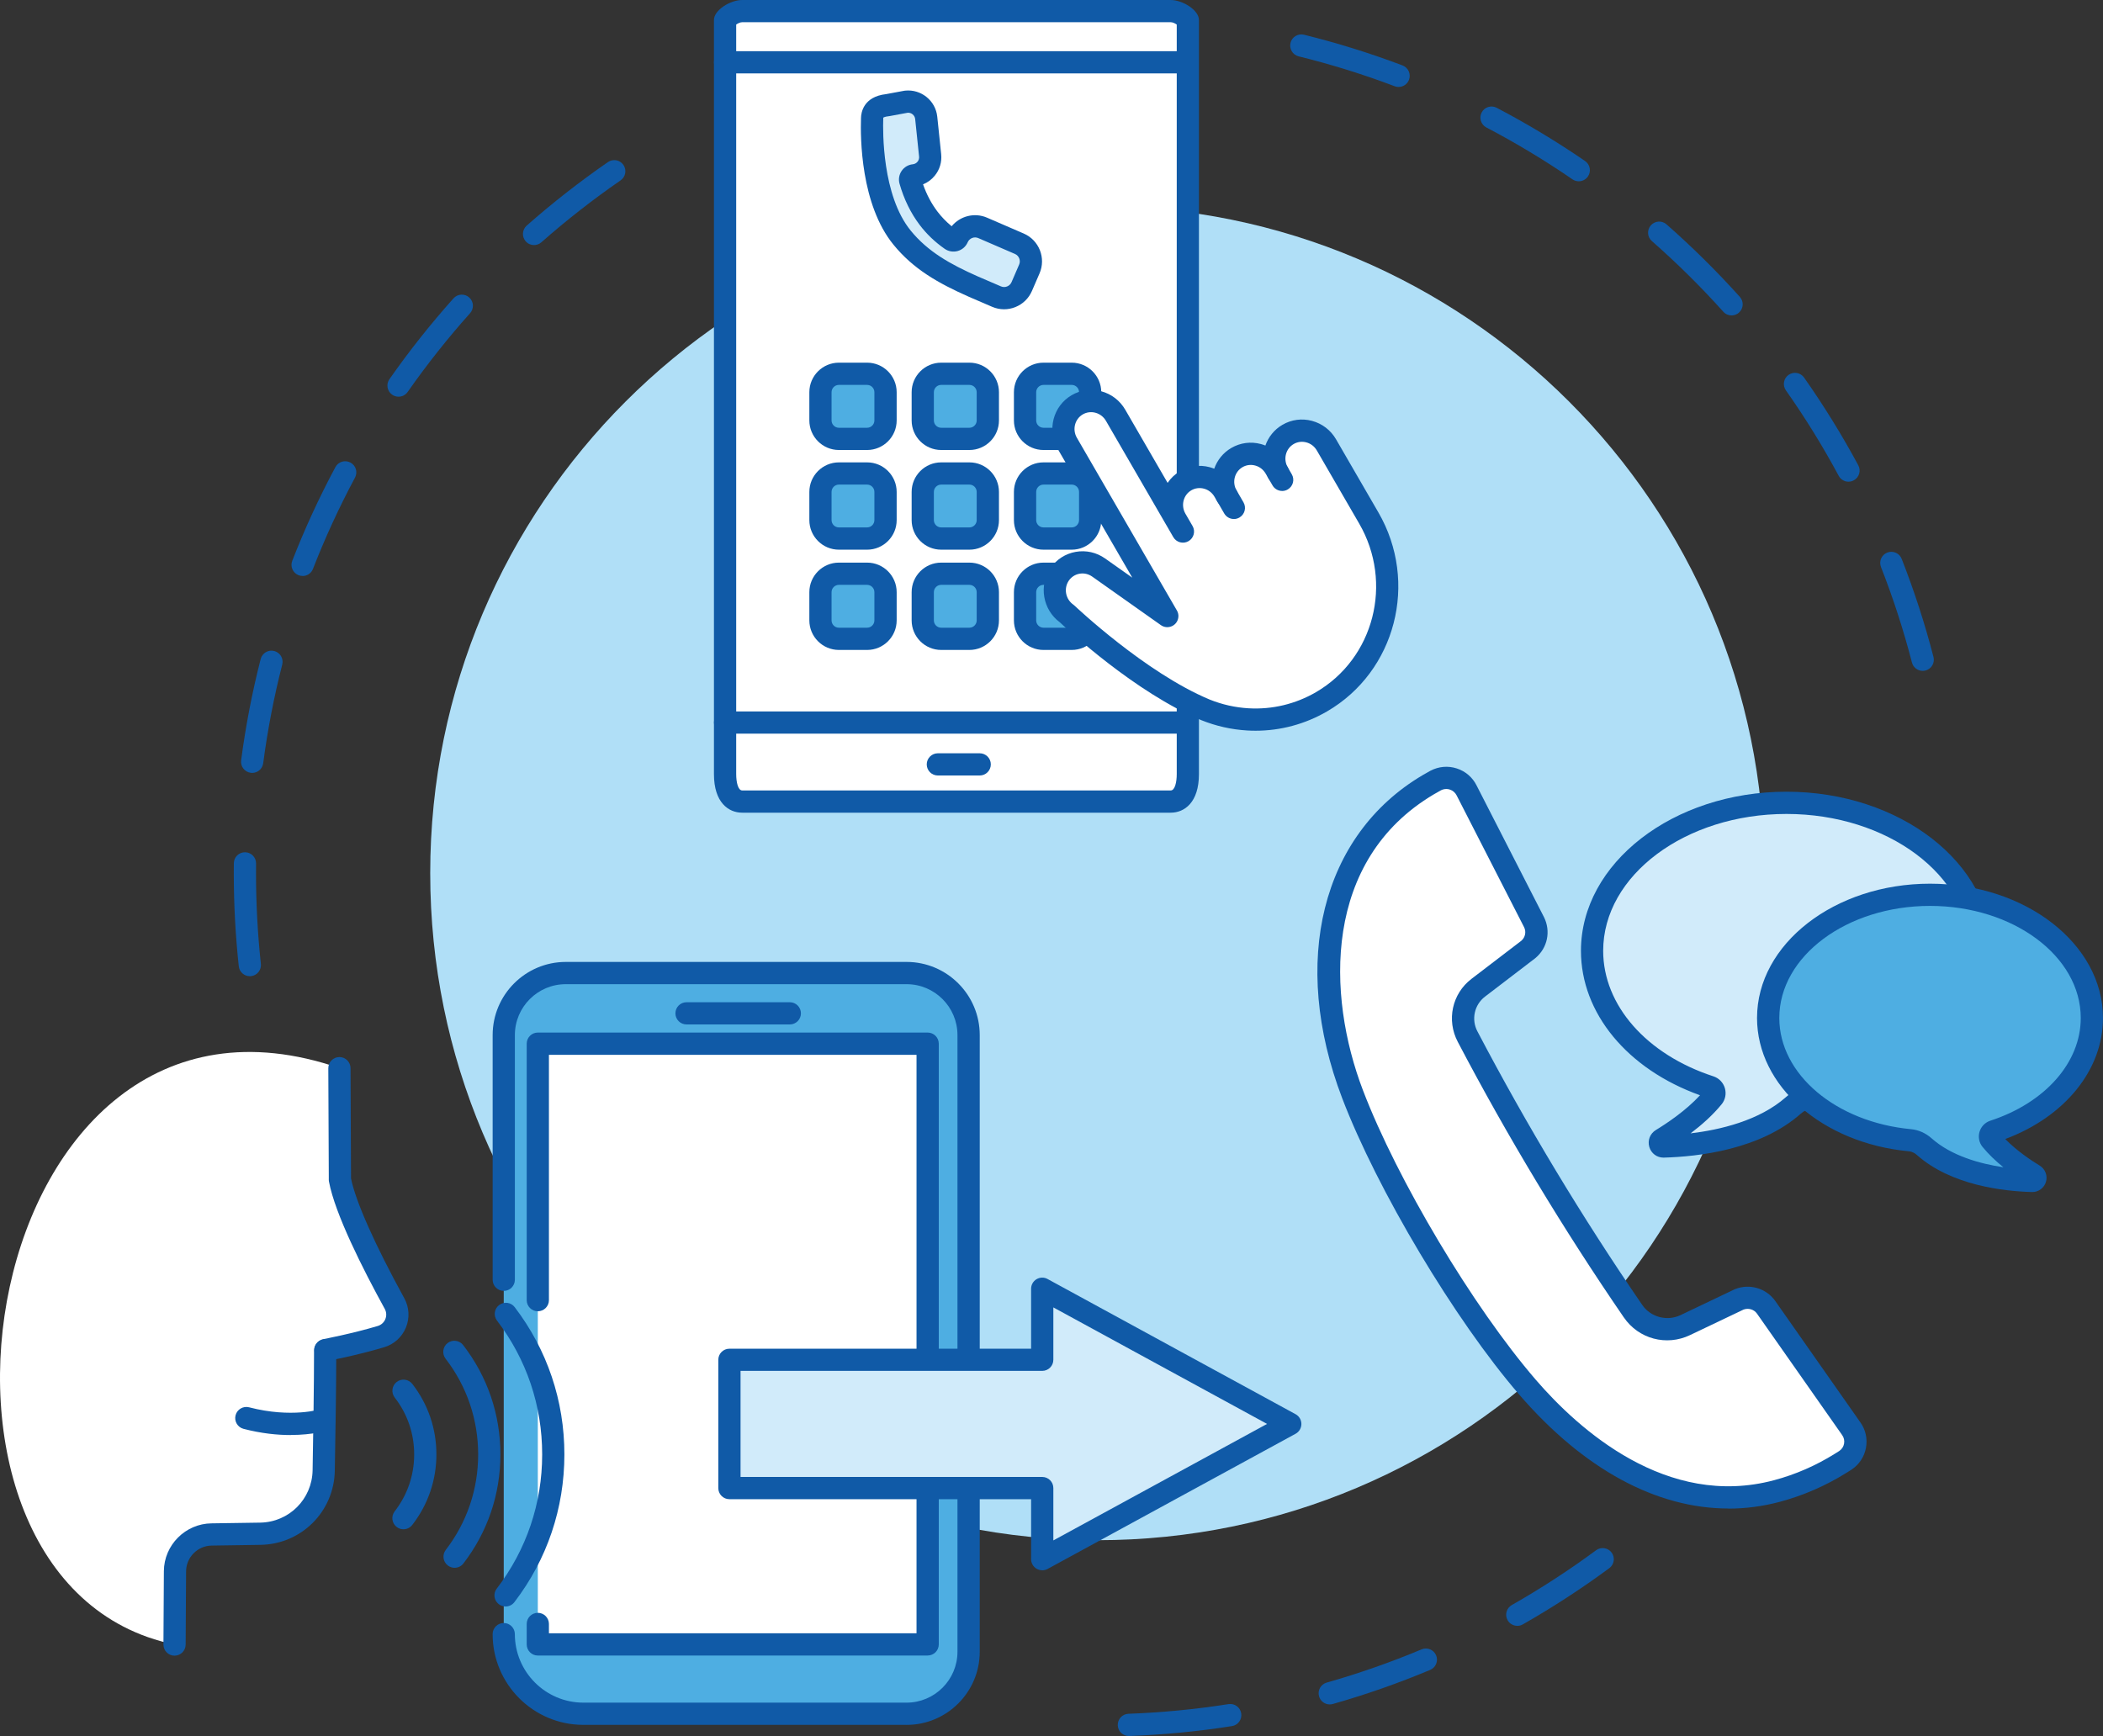
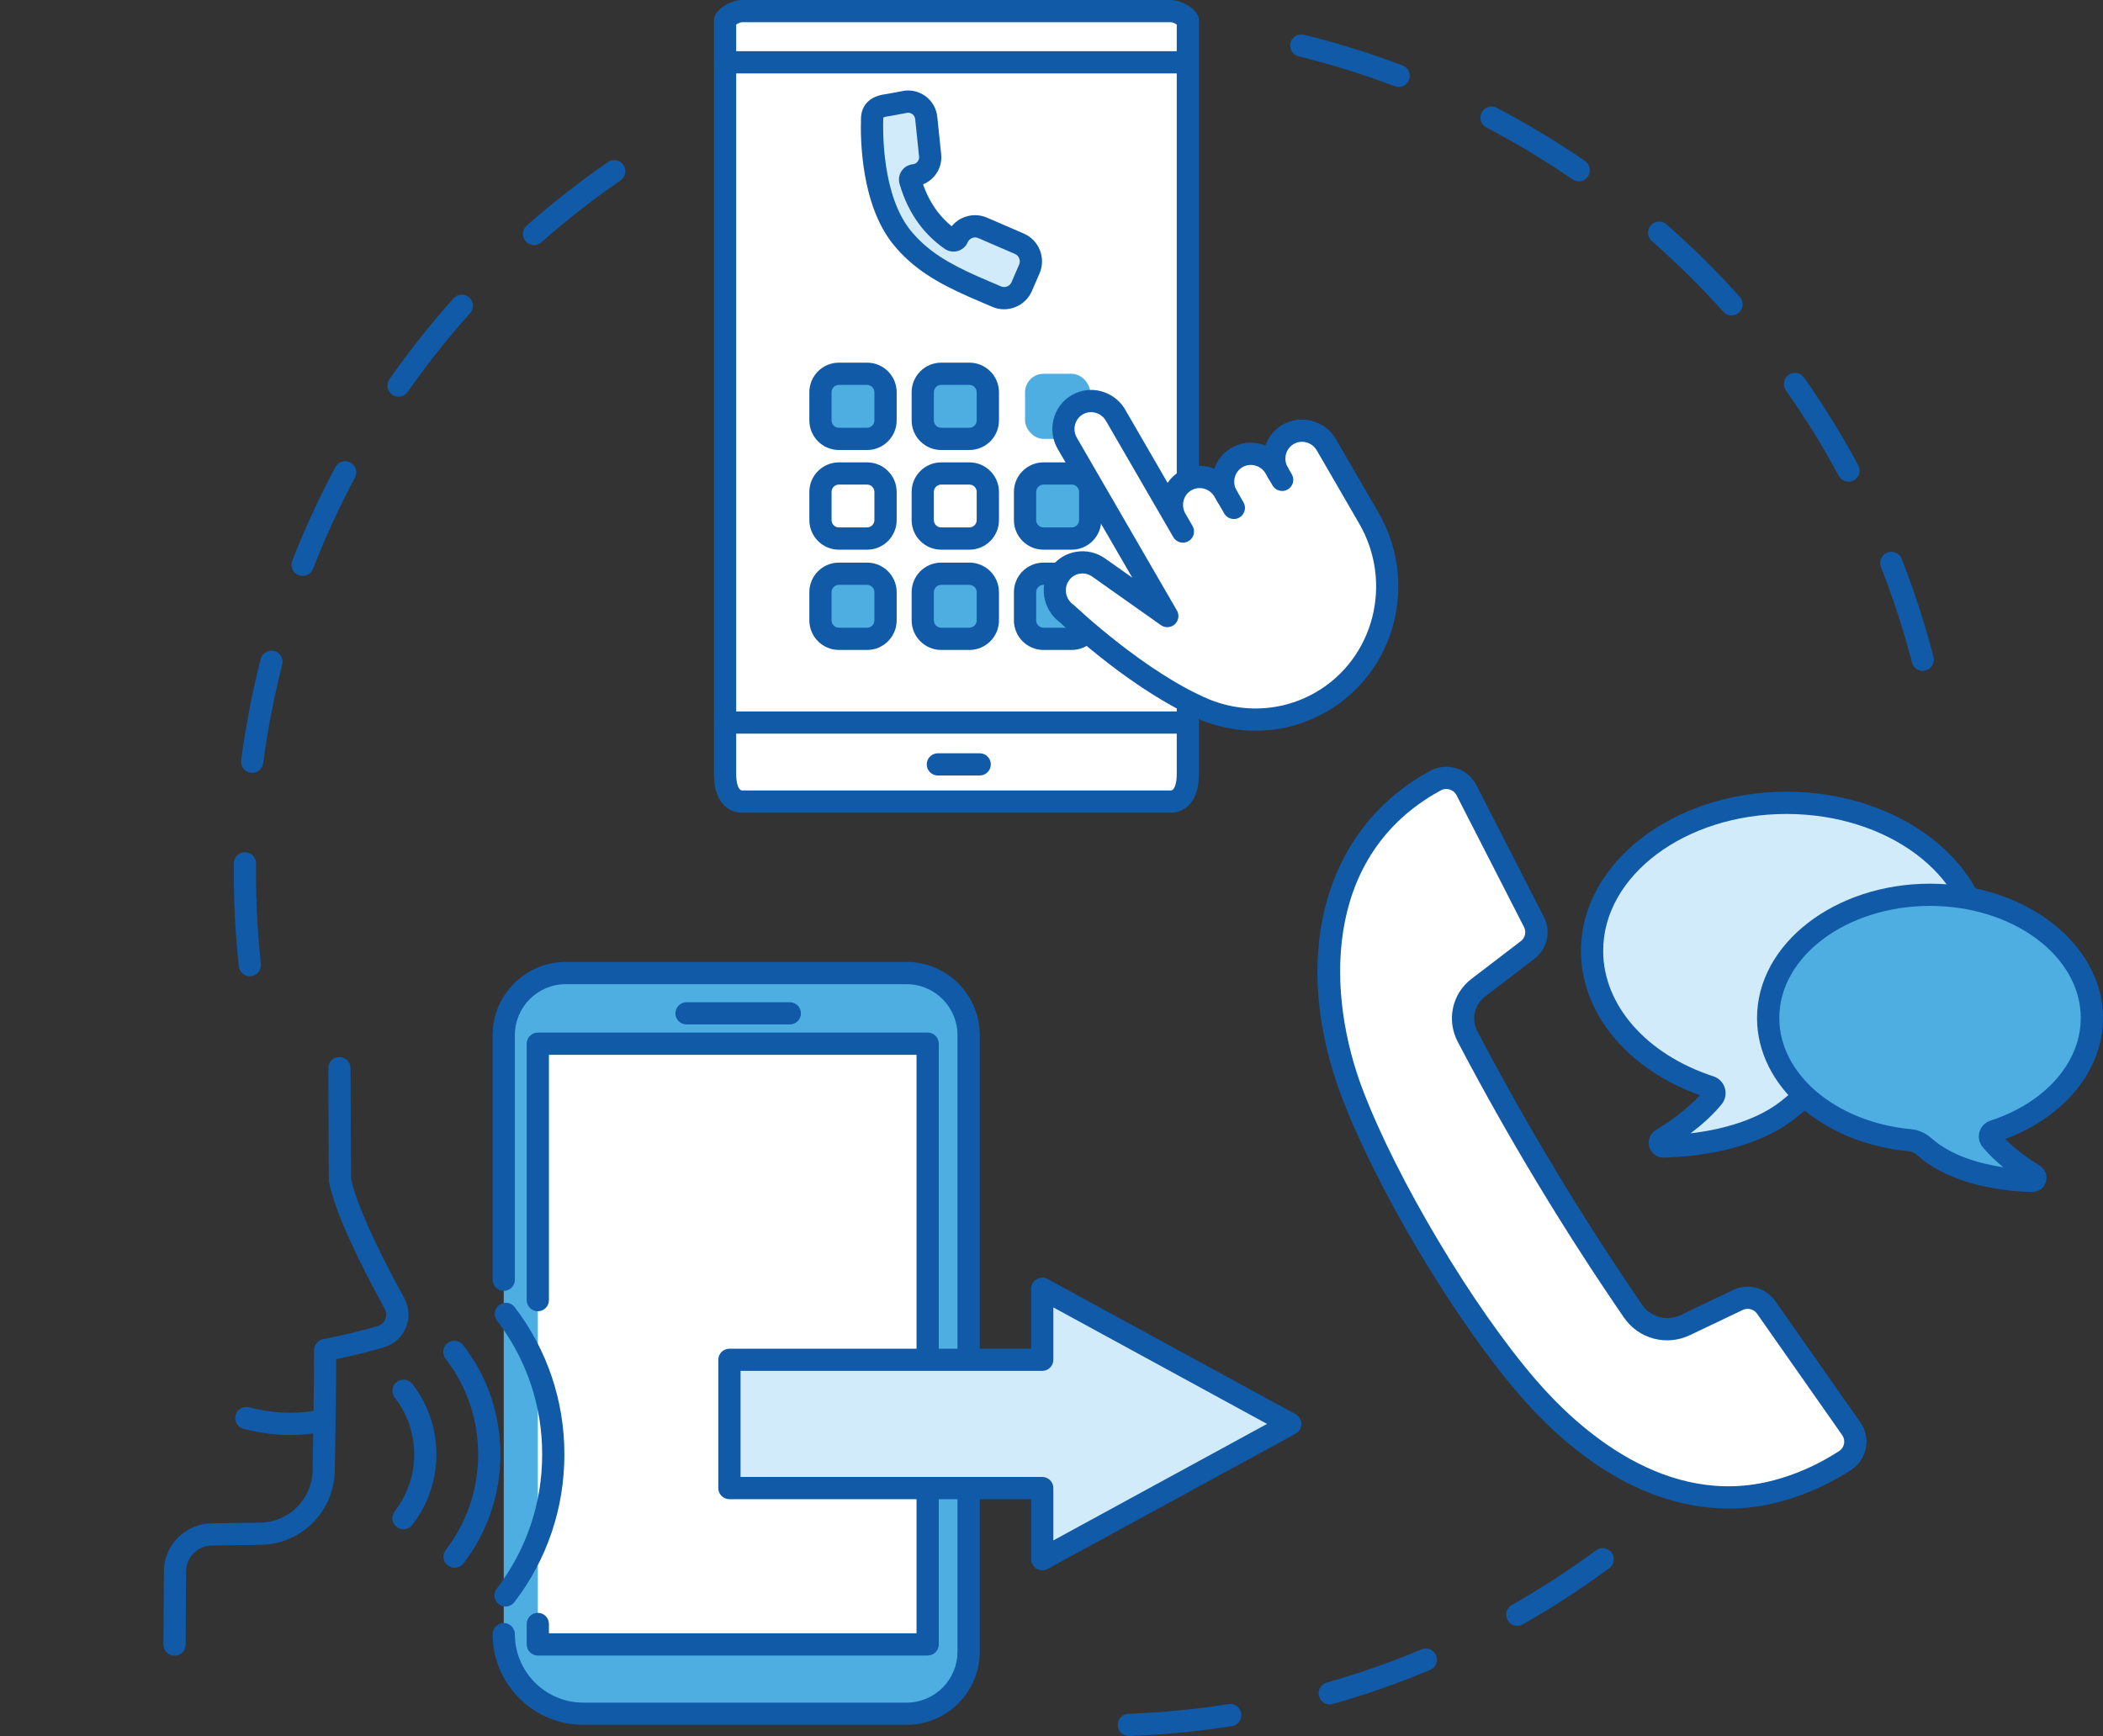
<svg xmlns="http://www.w3.org/2000/svg" id="Capa_2" viewBox="0 0 865.06 714.2">
  <rect x="0" y="0" width="865.06" height="714.2" fill="#333333" stroke="none" />
  <defs>
    <style>.cls-1{fill:#fff;}.cls-2{fill:#d1ebfa;}.cls-3{fill:#105aa7;}.cls-4{fill:#b0dff7;}.cls-5{fill:#4eaee2;}</style>
  </defs>
  <g id="Capa_1-2">
    <path class="cls-3" d="M102.76,401.61c-2.31,0-4.29-1.74-4.54-4.08-1.36-12.63-2.05-25.51-2.05-38.29,0-1.37,0-2.73.02-4.1.03-2.53,2.07-4.53,4.62-4.52,2.53.03,4.55,2.1,4.52,4.62-.02,1.33-.02,2.66-.02,4,0,12.45.67,25.01,2,37.31.27,2.51-1.55,4.77-4.06,5.04-.17.02-.33.03-.5.03ZM103.73,317.97c-.2,0-.4-.01-.6-.04-2.5-.33-4.27-2.62-3.94-5.13,1.84-14,4.54-28.02,8.04-41.68.63-2.45,3.12-3.92,5.57-3.3,2.45.63,3.92,3.12,3.3,5.57-3.41,13.3-6.04,26.96-7.83,40.6-.3,2.3-2.27,3.98-4.53,3.98ZM124.48,236.95c-.55,0-1.11-.1-1.66-.31-2.35-.92-3.52-3.57-2.6-5.92,5.11-13.13,11.09-26.11,17.75-38.55,1.19-2.23,3.96-3.07,6.19-1.87,2.23,1.19,3.07,3.96,1.87,6.19-6.49,12.13-12.31,24.76-17.29,37.56-.7,1.81-2.43,2.92-4.26,2.92ZM163.93,163.2c-.91,0-1.82-.27-2.62-.83-2.07-1.45-2.57-4.3-1.12-6.37,8.08-11.55,16.95-22.74,26.36-33.26,1.68-1.88,4.57-2.05,6.46-.36,1.88,1.68,2.04,4.57.36,6.46-9.16,10.25-17.81,21.16-25.68,32.41-.89,1.27-2.31,1.95-3.75,1.95ZM219.68,100.83c-1.27,0-2.53-.52-3.43-1.55-1.67-1.89-1.49-4.78.4-6.46,10.58-9.34,21.83-18.13,33.43-26.14,2.08-1.43,4.93-.91,6.36,1.17,1.43,2.08.91,4.93-1.17,6.36-11.3,7.8-22.27,16.37-32.58,25.47-.87.77-1.95,1.14-3.02,1.14Z" />
    <path class="cls-3" d="M464.36,714.2c-2.45,0-4.48-1.94-4.57-4.41-.09-2.52,1.88-4.65,4.4-4.74,13.77-.5,27.61-1.84,41.15-3.97,2.5-.39,4.84,1.31,5.23,3.81.39,2.5-1.31,4.84-3.81,5.23-13.9,2.19-28.11,3.56-42.24,4.07-.06,0-.11,0-.17,0ZM546.98,701.2c-1.99,0-3.83-1.31-4.4-3.33-.69-2.43.72-4.96,3.15-5.65,13.21-3.75,26.34-8.35,39.02-13.66,2.33-.98,5.01.12,5.99,2.45.98,2.33-.12,5.01-2.45,5.99-13.02,5.46-26.49,10.18-40.06,14.03-.42.12-.84.17-1.25.17ZM624.13,668.87c-1.59,0-3.14-.83-3.98-2.31-1.25-2.2-.48-4.99,1.72-6.24,11.94-6.79,23.6-14.37,34.67-22.54,2.03-1.5,4.9-1.07,6.4.96,1.5,2.03,1.07,4.9-.96,6.4-11.36,8.39-23.33,16.17-35.58,23.14-.71.41-1.49.6-2.26.6Z" />
    <path class="cls-3" d="M790.89,275.99c-2.03,0-3.89-1.37-4.42-3.43-3.44-13.29-7.73-26.51-12.74-39.3-.92-2.35.24-5.01,2.59-5.93,2.35-.92,5.01.24,5.93,2.59,5.15,13.13,9.55,26.7,13.08,40.35.63,2.45-.84,4.94-3.28,5.57-.38.1-.77.15-1.15.15ZM760.38,198.17c-1.63,0-3.21-.87-4.03-2.41-6.5-12.09-13.81-23.92-21.73-35.17-1.45-2.07-.96-4.92,1.11-6.37,2.07-1.45,4.92-.96,6.37,1.11,8.12,11.54,15.62,23.69,22.3,36.09,1.2,2.22.36,5-1.86,6.19-.69.37-1.43.55-2.16.55ZM712.28,129.77c-1.25,0-2.5-.51-3.4-1.52-9.18-10.23-19.07-20.01-29.4-29.08-1.9-1.67-2.09-4.56-.42-6.45,1.67-1.9,4.56-2.09,6.45-.42,10.6,9.31,20.75,19.35,30.17,29.84,1.69,1.88,1.53,4.77-.35,6.46-.87.78-1.97,1.17-3.05,1.17ZM649.42,74.58c-.89,0-1.79-.26-2.59-.8-11.34-7.79-23.26-14.97-35.42-21.34-2.24-1.17-3.1-3.94-1.93-6.17,1.17-2.24,3.94-3.1,6.17-1.93,12.48,6.54,24.72,13.91,36.36,21.9,2.08,1.43,2.61,4.28,1.18,6.36-.89,1.29-2.32,1.98-3.77,1.98ZM575.31,35.78c-.54,0-1.09-.1-1.62-.3-12.86-4.87-26.15-9.01-39.49-12.3-2.45-.6-3.95-3.08-3.35-5.54.6-2.45,3.08-3.95,5.54-3.35,13.7,3.38,27.34,7.63,40.54,12.63,2.36.9,3.55,3.54,2.66,5.9-.69,1.83-2.43,2.95-4.28,2.95Z" />
-     <path class="cls-4" d="M176.97,359.23c0-151.55,122.86-274.41,274.41-274.41,151.55,0,274.41,122.86,274.41,274.41,0,151.55-122.86,274.41-274.41,274.41-151.55,0-274.41-122.86-274.41-274.41Z" />
    <path class="cls-1" d="M305.3,329.77h176.28c3.89,0,7.04-3.34,7.04-11.29V8.21c0-.3-3.15-3.64-7.04-3.64h-176.28c-3.89,0-7.04,3.34-7.04,3.64v310.27c0,7.95,3.15,11.29,7.04,11.29Z" />
    <path class="cls-3" d="M481.57,334.34h-176.28c-5.61,0-11.61-4.17-11.61-15.86V8.21c0-4.07,6.76-8.21,11.61-8.21h176.28c4.86,0,11.61,4.14,11.61,8.21v310.27c0,11.7-6,15.86-11.61,15.86ZM302.83,10.1v308.37c0,3.34.76,6.72,2.47,6.72h176.28c1.7,0,2.47-3.37,2.47-6.72V10.1c-.69-.48-1.63-.96-2.47-.96h-176.28c-.84,0-1.78.48-2.47.96Z" />
    <path class="cls-3" d="M486.82,30.19h-188.56c-2.53,0-4.57-2.05-4.57-4.57s2.05-4.57,4.57-4.57h188.56c2.53,0,4.57,2.05,4.57,4.57s-2.05,4.57-4.57,4.57Z" />
    <path class="cls-3" d="M486.82,301.82h-188.56c-2.53,0-4.57-2.05-4.57-4.57s2.05-4.57,4.57-4.57h188.56c2.53,0,4.57,2.05,4.57,4.57s-2.05,4.57-4.57,4.57Z" />
    <path class="cls-3" d="M403,319.04h-17.22c-2.53,0-4.57-2.05-4.57-4.57s2.05-4.57,4.57-4.57h17.22c2.53,0,4.57,2.05,4.57,4.57s-2.05,4.57-4.57,4.57Z" />
    <rect class="cls-5" x="379.57" y="236.04" width="26.78" height="26.78" rx="7.59" ry="7.59" />
    <path class="cls-3" d="M398.76,267.39h-11.6c-6.71,0-12.16-5.46-12.16-12.16v-11.61c0-6.71,5.46-12.16,12.16-12.16h11.6c6.71,0,12.16,5.46,12.16,12.16v11.61c0,6.71-5.46,12.16-12.16,12.16ZM387.15,240.61c-1.66,0-3.01,1.35-3.01,3.01v11.61c0,1.66,1.35,3.01,3.01,3.01h11.6c1.66,0,3.01-1.35,3.01-3.01v-11.61c0-1.66-1.35-3.01-3.01-3.01h-11.6Z" />
-     <rect class="cls-5" x="379.57" y="194.78" width="26.78" height="26.78" rx="7.59" ry="7.59" />
    <path class="cls-3" d="M398.76,226.14h-11.6c-6.71,0-12.16-5.46-12.16-12.16v-11.6c0-6.71,5.46-12.16,12.16-12.16h11.6c6.71,0,12.16,5.46,12.16,12.16v11.6c0,6.71-5.46,12.16-12.16,12.16ZM387.15,199.36c-1.66,0-3.01,1.35-3.01,3.01v11.6c0,1.66,1.35,3.01,3.01,3.01h11.6c1.66,0,3.01-1.35,3.01-3.01v-11.6c0-1.66-1.35-3.01-3.01-3.01h-11.6Z" />
    <rect class="cls-5" x="379.57" y="153.78" width="26.78" height="26.78" rx="7.59" ry="7.59" />
    <path class="cls-3" d="M398.76,185.13h-11.6c-6.71,0-12.16-5.46-12.16-12.16v-11.61c0-6.71,5.46-12.16,12.16-12.16h11.6c6.71,0,12.16,5.46,12.16,12.16v11.61c0,6.71-5.46,12.16-12.16,12.16ZM387.15,158.35c-1.66,0-3.01,1.35-3.01,3.01v11.61c0,1.66,1.35,3.01,3.01,3.01h11.6c1.66,0,3.01-1.35,3.01-3.01v-11.61c0-1.66-1.35-3.01-3.01-3.01h-11.6Z" />
    <rect class="cls-5" x="337.48" y="236.04" width="26.78" height="26.78" rx="7.59" ry="7.59" />
    <path class="cls-3" d="M356.68,267.39h-11.6c-6.71,0-12.16-5.46-12.16-12.16v-11.61c0-6.71,5.46-12.16,12.16-12.16h11.6c6.71,0,12.16,5.46,12.16,12.16v11.61c0,6.71-5.46,12.16-12.16,12.16ZM345.07,240.61c-1.66,0-3.01,1.35-3.01,3.01v11.61c0,1.66,1.35,3.01,3.01,3.01h11.6c1.66,0,3.01-1.35,3.01-3.01v-11.61c0-1.66-1.35-3.01-3.01-3.01h-11.6Z" />
-     <rect class="cls-5" x="337.48" y="194.78" width="26.78" height="26.78" rx="7.59" ry="7.59" />
    <path class="cls-3" d="M356.68,226.14h-11.6c-6.71,0-12.16-5.46-12.16-12.16v-11.6c0-6.71,5.46-12.16,12.16-12.16h11.6c6.71,0,12.16,5.46,12.16,12.16v11.6c0,6.71-5.46,12.16-12.16,12.16ZM345.07,199.36c-1.66,0-3.01,1.35-3.01,3.01v11.6c0,1.66,1.35,3.01,3.01,3.01h11.6c1.66,0,3.01-1.35,3.01-3.01v-11.6c0-1.66-1.35-3.01-3.01-3.01h-11.6Z" />
    <rect class="cls-5" x="337.48" y="153.78" width="26.78" height="26.78" rx="7.59" ry="7.59" />
    <path class="cls-3" d="M356.68,185.13h-11.6c-6.71,0-12.16-5.46-12.16-12.16v-11.61c0-6.71,5.46-12.16,12.16-12.16h11.6c6.71,0,12.16,5.46,12.16,12.16v11.61c0,6.71-5.46,12.16-12.16,12.16ZM345.07,158.35c-1.66,0-3.01,1.35-3.01,3.01v11.61c0,1.66,1.35,3.01,3.01,3.01h11.6c1.66,0,3.01-1.35,3.01-3.01v-11.61c0-1.66-1.35-3.01-3.01-3.01h-11.6Z" />
    <rect class="cls-5" x="421.65" y="236.04" width="26.78" height="26.78" rx="7.59" ry="7.59" />
    <path class="cls-3" d="M440.84,267.39h-11.61c-6.71,0-12.16-5.46-12.16-12.16v-11.61c0-6.71,5.46-12.16,12.16-12.16h11.61c6.71,0,12.16,5.46,12.16,12.16v11.61c0,6.71-5.46,12.16-12.16,12.16ZM429.24,240.61c-1.66,0-3.01,1.35-3.01,3.01v11.61c0,1.66,1.35,3.01,3.01,3.01h11.61c1.66,0,3.01-1.35,3.01-3.01v-11.61c0-1.66-1.35-3.01-3.01-3.01h-11.61Z" />
    <rect class="cls-5" x="421.65" y="194.78" width="26.78" height="26.78" rx="7.59" ry="7.59" />
    <path class="cls-3" d="M440.84,226.14h-11.61c-6.71,0-12.16-5.46-12.16-12.16v-11.6c0-6.71,5.46-12.16,12.16-12.16h11.61c6.71,0,12.16,5.46,12.16,12.16v11.6c0,6.71-5.46,12.16-12.16,12.16ZM429.24,199.36c-1.66,0-3.01,1.35-3.01,3.01v11.6c0,1.66,1.35,3.01,3.01,3.01h11.61c1.66,0,3.01-1.35,3.01-3.01v-11.6c0-1.66-1.35-3.01-3.01-3.01h-11.61Z" />
    <rect class="cls-5" x="421.65" y="153.78" width="26.78" height="26.78" rx="7.59" ry="7.59" />
-     <path class="cls-3" d="M440.84,185.13h-11.61c-6.71,0-12.16-5.46-12.16-12.16v-11.61c0-6.71,5.46-12.16,12.16-12.16h11.61c6.71,0,12.16,5.46,12.16,12.16v11.61c0,6.71-5.46,12.16-12.16,12.16ZM429.24,158.35c-1.66,0-3.01,1.35-3.01,3.01v11.61c0,1.66,1.35,3.01,3.01,3.01h11.61c1.66,0,3.01-1.35,3.01-3.01v-11.61c0-1.66-1.35-3.01-3.01-3.01h-11.61Z" />
    <path class="cls-1" d="M495.87,292.04c-27.61-11.51-56.98-39.54-56.98-39.54-5.25-3.71-6.57-10.96-2.97-16.21s10.79-6.49,16.03-2.79l28.24,19.96h0s-41.15-71.05-41.15-71.05c-3.23-5.58-1.4-12.68,4.09-15.87,5.49-3.19,12.55-1.25,15.78,4.32l27.7,47.83-2.92-5.05c-3.23-5.58-1.4-12.68,4.09-15.87,5.49-3.19,12.55-1.25,15.78,4.32l1.17,2.02c-3.23-5.58-1.4-12.68,4.09-15.87,5.49-3.19,12.55-1.25,15.78,4.32l1.17,2.02c-3.23-5.58-1.4-12.68,4.09-15.87,5.49-3.19,12.55-1.25,15.78,4.32l17.42,30.08c15.39,26.57,6.67,60.43-19.48,75.62-9.51,5.53-20.03,7.82-30.29,7.23-5.97-.35-11.87-1.68-17.43-3.92" />
    <path class="cls-3" d="M516.47,300.62c-1.15,0-2.29-.03-3.44-.1-6.47-.38-12.82-1.81-18.87-4.24-.02,0-.03-.01-.05-.02-27.09-11.3-55.12-37.38-58.15-40.24-7.03-5.2-8.75-15.14-3.81-22.33,2.43-3.54,6.1-5.9,10.32-6.65,4.26-.76,8.56.21,12.12,2.72l11.17,7.89-30.67-52.96c-4.49-7.75-1.91-17.67,5.75-22.12,3.68-2.14,7.99-2.71,12.12-1.61,4.2,1.12,7.72,3.82,9.91,7.6l17.42,30.09c1.3-1.93,3.04-3.6,5.18-4.84,3.68-2.14,7.99-2.71,12.12-1.61.64.17,1.27.38,1.88.62,1.22-3.48,3.62-6.55,7.04-8.54,3.68-2.14,7.99-2.71,12.12-1.61.64.17,1.27.38,1.88.62,1.22-3.48,3.62-6.55,7.04-8.54,3.68-2.14,7.99-2.71,12.12-1.61,4.2,1.12,7.72,3.82,9.91,7.6l17.42,30.08c16.62,28.71,7.14,65.43-21.14,81.86-8.98,5.22-19.09,7.94-29.41,7.94ZM497.6,287.8c5.12,2.06,10.49,3.27,15.96,3.59,9.71.57,19.3-1.72,27.73-6.61,23.92-13.9,31.92-45.02,17.81-69.37l-17.42-30.08c-.97-1.67-2.51-2.86-4.35-3.34-1.77-.47-3.61-.23-5.18.68-3.3,1.92-4.39,6.23-2.43,9.62h0c1.27,2.19.52,4.99-1.67,6.25-2.19,1.26-4.98.52-6.25-1.67l-1.17-2.02c-.97-1.67-2.51-2.86-4.35-3.34-1.77-.47-3.61-.23-5.18.68-3.3,1.92-4.39,6.23-2.43,9.62h0c1.27,2.19.52,4.99-1.67,6.25-2.19,1.26-4.98.52-6.25-1.67l-1.17-2.02c-.97-1.67-2.51-2.86-4.35-3.34-1.77-.47-3.61-.23-5.18.68-3.29,1.91-4.38,6.2-2.45,9.59l2.95,5.09c1.27,2.19.52,4.98-1.67,6.25-2.19,1.26-4.98.52-6.25-1.67l-2.92-5.05s-.02-.04-.04-.06l-24.74-42.72c-.97-1.67-2.51-2.86-4.35-3.34-1.77-.47-3.61-.23-5.18.68-3.3,1.92-4.39,6.24-2.43,9.62l41.08,70.94c.37.6.61,1.29.67,2.02.11,1.34-.37,2.67-1.32,3.62-1,1-2.42,1.48-3.83,1.3-.79-.1-1.52-.41-2.14-.87l-28.14-19.89c-1.55-1.09-3.41-1.52-5.24-1.19-1.79.32-3.35,1.33-4.39,2.83-2.19,3.19-1.37,7.62,1.84,9.88.18.13.36.27.52.43.29.27,29.08,27.57,55.56,38.62Z" />
    <path class="cls-3" d="M507.54,213.52c-1.58,0-3.11-.82-3.96-2.28l-2.92-5.05c-1.27-2.19-.52-4.98,1.67-6.25,2.19-1.27,4.98-.52,6.25,1.67l2.92,5.05c1.27,2.19.52,4.98-1.67,6.25-.72.42-1.51.62-2.29.62Z" />
    <path class="cls-3" d="M527.41,201.98c-1.58,0-3.11-.82-3.96-2.28l-1.75-3.03c-1.27-2.19-.52-4.98,1.67-6.25,2.19-1.26,4.98-.52,6.25,1.67l1.75,3.03c1.27,2.19.52,4.98-1.67,6.25-.72.42-1.51.62-2.29.62Z" />
    <path class="cls-2" d="M419.31,100.27l-15.08-6.52c-4-1.73-8.64.11-10.37,4.11h0c-.45,1.03-1.73,1.39-2.66.75-3.59-2.5-6.7-5.46-9.29-8.9-3.65-4.84-6-10.18-7.48-15.34-.3-1.05.42-2.13,1.51-2.24h0c4.11-.43,7.1-4.1,6.67-8.19l-1.61-15.45c-.43-4.1-4.11-7.07-8.22-6.64l-7.63,1.41c-2.92.3-6.39,1.37-6.41,5.43h0c-.2,5.64-.49,33.38,12.33,49.1,7.51,9.21,16.98,14.69,29.35,20.15l9.48,4.08c4,1.73,8.64-.12,10.37-4.12l3.13-7.24c1.73-4-.11-8.65-4.11-10.38Z" />
    <path class="cls-3" d="M413.03,127.24c-1.68,0-3.35-.34-4.94-1.03l-9.47-4.08c-12.76-5.64-22.91-11.43-31.09-21.46-13.5-16.55-13.64-43.99-13.36-52.1.03-2.15.91-8.78,10.32-9.85l7.46-1.38c.12-.02.24-.04.35-.05,6.61-.69,12.55,4.11,13.24,10.71l1.61,15.45c.33,3.2-.6,6.34-2.64,8.83-1.3,1.6-2.96,2.81-4.82,3.57,1.47,4.16,3.43,7.88,5.86,11.1,1.7,2.25,3.68,4.3,5.91,6.13,3.44-4.18,9.36-5.78,14.58-3.52l15.08,6.52c6.31,2.73,9.22,10.08,6.49,16.39l-3.13,7.24c-1.32,3.05-3.75,5.41-6.85,6.64-1.49.59-3.05.89-4.6.89ZM363.33,48.4s-.01.12-.01.3c0,.05,0,.09,0,.14-.18,5.15-.5,31.57,11.31,46.05,7.03,8.62,16.14,13.77,27.65,18.86l9.44,4.06c.82.35,1.72.37,2.54.04.83-.33,1.48-.96,1.83-1.77l3.13-7.24c.73-1.68-.05-3.64-1.73-4.37h0l-15.08-6.52c-.81-.35-1.71-.37-2.54-.04-.82.33-1.47.95-1.82,1.77-.76,1.75-2.25,3.06-4.09,3.58-1.84.52-3.8.2-5.38-.9-3.99-2.78-7.47-6.11-10.32-9.89-3.63-4.8-6.4-10.47-8.23-16.84-.52-1.8-.22-3.73.83-5.29,1.05-1.56,2.73-2.57,4.6-2.76.78-.08,1.48-.46,1.97-1.06.49-.6.71-1.35.63-2.11l-1.61-15.45c-.16-1.54-1.54-2.67-3.06-2.58l-7.41,1.37c-.12.02-.24.04-.35.05-1.64.17-2.19.53-2.3.61Z" />
    <path class="cls-5" d="M207.21,526.48v-100.67c0-14.09,11.42-25.52,25.52-25.52h140.18c14.09,0,25.52,11.42,25.52,25.52v253.7c0,14.09-11.42,25.52-25.52,25.52h-132.94c-18.09,0-32.76-14.67-32.76-32.76" />
    <path class="cls-3" d="M372.91,709.61h-132.94c-20.59,0-37.33-16.75-37.33-37.33,0-2.53,2.05-4.57,4.57-4.57s4.57,2.05,4.57,4.57c0,15.54,12.64,28.19,28.19,28.19h132.94c11.55,0,20.94-9.39,20.94-20.94v-253.7c0-11.55-9.39-20.94-20.94-20.94h-140.18c-11.55,0-20.94,9.39-20.94,20.94v100.67c0,2.53-2.05,4.57-4.57,4.57s-4.57-2.05-4.57-4.57v-100.67c0-16.59,13.5-30.09,30.09-30.09h140.18c16.59,0,30.09,13.5,30.09,30.09v253.7c0,16.59-13.5,30.09-30.09,30.09Z" />
    <polyline class="cls-1" points="221.23 534.89 221.23 429.38 381.59 429.38 381.59 676.52 221.23 676.52 221.23 668.09" />
    <path class="cls-3" d="M381.59,681.09h-160.36c-2.53,0-4.57-2.05-4.57-4.57v-8.43c0-2.53,2.05-4.57,4.57-4.57s4.57,2.05,4.57,4.57v3.85h151.21v-237.99h-151.21v100.94c0,2.53-2.05,4.57-4.57,4.57s-4.57-2.05-4.57-4.57v-105.52c0-2.53,2.05-4.57,4.57-4.57h160.36c2.53,0,4.57,2.05,4.57,4.57v247.14c0,2.53-2.05,4.57-4.57,4.57Z" />
    <path class="cls-3" d="M324.89,421.46h-42.49c-2.53,0-4.57-2.05-4.57-4.57s2.05-4.57,4.57-4.57h42.49c2.53,0,4.57,2.05,4.57,4.57s-2.05,4.57-4.57,4.57Z" />
    <path class="cls-3" d="M165.96,629.15c-.98,0-1.97-.31-2.8-.96-2-1.55-2.36-4.42-.81-6.42,5.24-6.75,8.02-14.85,8.02-23.42s-2.76-16.65-8-23.39c-1.55-2-1.18-4.87.81-6.42,2-1.55,4.87-1.18,6.42.81,6.49,8.36,9.91,18.39,9.91,29s-3.44,20.66-9.94,29.03c-.9,1.16-2.25,1.77-3.62,1.77Z" />
    <path class="cls-3" d="M186.99,644.99c-.97,0-1.95-.31-2.78-.95-2-1.54-2.38-4.41-.84-6.41,8.71-11.35,13.32-24.93,13.32-39.27s-4.64-28.02-13.41-39.4c-1.54-2-1.17-4.87.83-6.42,2-1.54,4.87-1.17,6.41.83,10.02,12.99,15.32,28.54,15.32,44.98s-5.26,31.89-15.21,44.85c-.9,1.17-2.26,1.79-3.63,1.79Z" />
    <path class="cls-3" d="M207.96,660.91c-.97,0-1.95-.31-2.78-.94-2.01-1.54-2.39-4.41-.85-6.41,12.22-15.96,18.69-35.05,18.69-55.2s-6.42-39.12-18.57-55.05c-1.53-2.01-1.15-4.88.86-6.41s4.88-1.15,6.41.86c13.37,17.54,20.44,38.49,20.44,60.6s-7.11,43.2-20.57,60.77c-.9,1.18-2.26,1.79-3.63,1.79Z" />
-     <path class="cls-1" d="M139.62,439.45l.2,44.77s-.04.82,0,1.08c2.48,13.29,15.06,37.51,22.45,50.97,2.91,5.29.18,11.89-5.6,13.62-10.94,3.27-22.78,5.5-22.78,5.5l-.14.15c0,13.74-.3,33.61-.59,49.42-.26,14.25-11.74,25.74-25.99,26-6.37.12-13.33.23-20.12.3-8.31.09-15.01,6.82-15.06,15.13l-.18,30.16c-121.96-24.91-81.45-288.57,67.81-237.13Z" />
    <path class="cls-3" d="M71.81,681.15s-.02,0-.03,0c-2.53-.01-4.56-2.07-4.55-4.6l.18-30.16c.06-10.74,8.85-19.56,19.59-19.68,6.07-.06,12.83-.17,20.09-.3,11.84-.22,21.28-9.67,21.5-21.52.27-14.76.59-35.31.59-49.34,0-2.53,2.05-4.57,4.57-4.57s4.57,2.05,4.57,4.57c0,14.1-.32,34.71-.6,49.51-.31,16.78-13.69,30.18-30.47,30.49-7.28.14-14.07.24-20.16.3-5.78.06-10.5,4.81-10.54,10.58l-.18,30.16c-.02,2.52-2.06,4.55-4.57,4.55Z" />
    <path class="cls-3" d="M133.89,559.98c-2.16,0-4.07-1.53-4.49-3.73-.47-2.48,1.16-4.87,3.65-5.34.12-.02,11.75-2.23,22.32-5.39,1.43-.43,2.58-1.46,3.14-2.84.56-1.37.47-2.9-.24-4.2-9.1-16.56-20.46-39.09-22.94-52.33-.04-.23-.14-.77-.08-2.03l-.2-44.65c-.01-2.53,2.03-4.58,4.55-4.59h.02c2.52,0,4.56,2.03,4.57,4.55l.2,44.77c0,.09,0,.18,0,.27,0,.02,0,.14-.01.28,1.84,9.35,9.81,27.29,21.91,49.32,2.05,3.73,2.3,8.13.69,12.07-1.62,3.95-4.89,6.91-8.99,8.13-11.04,3.3-22.75,5.52-23.24,5.62-.29.05-.57.08-.85.08ZM144.32,484.47s0,.01,0,.02c0,0,0-.01,0-.02Z" />
    <path class="cls-3" d="M119.55,590.38c-5.37,0-11.94-.62-19.37-2.55-2.44-.63-3.91-3.13-3.28-5.58.63-2.44,3.13-3.91,5.58-3.28,17.49,4.54,29.45.78,29.57.74,2.4-.78,4.98.53,5.76,2.92.79,2.39-.5,4.97-2.89,5.76-.37.12-6.08,1.97-15.38,1.97Z" />
    <polygon class="cls-2" points="428.72 641.44 530.76 585.81 428.72 530.17 428.72 559.42 300.05 559.42 300.05 612.19 428.72 612.19 428.72 641.44" />
    <path class="cls-3" d="M428.72,646.01c-.81,0-1.62-.21-2.34-.64-1.39-.82-2.24-2.32-2.24-3.93v-24.67h-124.1c-2.53,0-4.57-2.05-4.57-4.57v-52.77c0-2.53,2.05-4.57,4.57-4.57h124.1v-24.67c0-1.61.85-3.11,2.24-3.93,1.39-.82,3.11-.86,4.52-.08l102.04,55.63c1.47.8,2.38,2.34,2.38,4.02s-.91,3.21-2.38,4.02l-102.04,55.63c-.68.37-1.44.56-2.19.56ZM304.62,607.62h124.1c2.53,0,4.57,2.05,4.57,4.57v21.54l87.91-47.93-87.91-47.93v21.54c0,2.53-2.05,4.57-4.57,4.57h-124.1v43.63Z" />
    <path class="cls-1" d="M715.41,534.57l-22.2,10.59c-7.6,3.62-16.72,1.19-21.46-5.73l-.05-.08c-24.87-36.25-47.57-73.93-67.98-112.82-.01-.03-.03-.06-.05-.09-3.62-6.87-1.81-15.34,4.39-20.07l20.61-15.76c3.3-2.74,4.28-7.36,2.38-11.19l-27.75-54.24c-2.33-4.67-8.08-6.51-12.72-4.08h0c-1.06.58-2.1,1.17-3.13,1.78-43.87,26.02-49.27,79.64-31.07,127.29,14.59,38.21,46.42,90.9,71.9,120.45,26.86,31.14,62.96,53.38,102.69,42.77,9.06-2.42,17.89-6.21,26.16-11.38l1.96-1.23c4.36-2.9,5.45-8.8,2.4-13.05l-35.01-49.93c-2.49-3.48-7.06-4.81-11.06-3.23Z" />
    <path class="cls-3" d="M710.98,620.6c-29.64,0-59.59-16.17-86.17-46.99-26.36-30.56-58.3-84.07-72.71-121.81-21.43-56.1-8.47-108.25,33.01-132.85,1.07-.63,2.17-1.26,3.28-1.86,3.41-1.79,7.24-2.12,10.85-.95,3.58,1.16,6.48,3.65,8.15,7.01l27.73,54.19c2.88,5.79,1.43,12.68-3.52,16.79-.05.04-.1.08-.14.12l-20.61,15.76c-4.4,3.37-5.72,9.39-3.12,14.31,0,0,.05.09.05.09,20.25,38.6,43.03,76.4,67.7,112.37,0,0,.06.09.06.09,3.43,5.01,10.19,6.81,15.71,4.18l22.2-10.59c.09-.04.19-.09.28-.12,5.96-2.36,12.73-.38,16.46,4.81l35.04,49.98c2.17,3.02,3.01,6.75,2.33,10.46-.68,3.72-2.79,6.92-5.95,9.02-.04.02-.07.05-.11.07l-1.96,1.23c-8.52,5.33-17.74,9.34-27.4,11.93-7,1.87-14.07,2.8-21.16,2.8ZM594.92,324.6c-.77,0-1.53.19-2.23.55-.95.52-1.95,1.09-2.92,1.66-45.51,26.99-44.14,82.44-29.13,121.72,14.09,36.9,45.32,89.21,71.09,119.1,17.68,20.5,53.92,53.12,98.04,41.33,8.79-2.35,17.17-6,24.91-10.84l1.9-1.19c1.05-.71,1.75-1.78,1.97-3.02.23-1.24-.06-2.49-.79-3.52l-35.04-49.98c-1.22-1.71-3.48-2.39-5.51-1.65l-22.04,10.51c-9.71,4.63-21.14,1.57-27.2-7.27,0,0-.06-.08-.06-.08-24.87-36.25-47.84-74.37-68.25-113.28-4.73-8.96-2.35-19.83,5.61-25.92l20.52-15.69c1.62-1.39,2.09-3.68,1.14-5.58l-27.73-54.19c-.59-1.19-1.58-2.03-2.8-2.43-.49-.16-.99-.24-1.49-.24Z" />
    <path class="cls-2" d="M814.82,391.17c0-33.63-35.8-60.89-79.97-60.89s-79.97,27.26-79.97,60.89c0,25.12,19.99,46.69,48.51,55.99,1.77.58,2.43,2.79,1.25,4.24-6.27,7.69-15.48,13.96-21.14,17.4-1.36.83-.76,2.92.83,2.88,11.51-.31,37.32-2.67,53.37-16.93,1.97-1.75,4.4-2.92,7.02-3.17,39.5-3.71,70.09-29.33,70.09-60.41Z" />
    <path class="cls-3" d="M684.29,476.25c-2.73,0-5.07-1.74-5.85-4.38-.8-2.71.29-5.51,2.7-6.98,4.42-2.69,12.28-7.91,18.16-14.3-29.85-10.68-48.98-33.76-48.98-59.42,0-36.09,37.92-65.46,84.54-65.46s84.54,29.37,84.54,65.46c0,33.06-31.91,60.99-74.23,64.96-1.55.15-3.08.85-4.41,2.03-16.73,14.86-42.45,17.71-56.29,18.08-.06,0-.12,0-.17,0ZM734.85,334.86c-41.57,0-75.39,25.26-75.39,56.31,0,22.38,17.8,42.65,45.36,51.64,2.27.74,4.03,2.56,4.7,4.86.67,2.3.18,4.77-1.32,6.61-3.71,4.55-8.31,8.61-12.8,11.99,11.99-1.44,28.3-5.2,39.28-14.95,2.8-2.49,6.13-3.97,9.63-4.3,37.59-3.53,65.94-27.54,65.94-55.85,0-31.05-33.82-56.31-75.39-56.31Z" />
    <path class="cls-5" d="M727.34,418.81c0-28,29.81-50.69,66.58-50.69s66.58,22.69,66.58,50.69c0,20.92-16.64,38.87-40.39,46.61-1.47.48-2.02,2.32-1.04,3.53,5.22,6.4,12.89,11.62,17.6,14.49,1.13.69.63,2.43-.69,2.4-9.58-.26-31.07-2.23-44.43-14.09-1.64-1.46-3.66-2.43-5.85-2.64-32.88-3.09-58.35-24.42-58.35-50.29Z" />
    <path class="cls-3" d="M836,490.4c-.05,0-.11,0-.16,0-11.63-.31-33.24-2.71-47.35-15.25-.69-.61-1.81-1.37-3.24-1.5-35.63-3.34-62.5-26.92-62.5-54.84,0-30.47,31.92-55.26,71.15-55.26s71.15,24.79,71.15,55.26c0,21.37-15.66,40.61-40.19,49.79,4.73,4.86,10.71,8.83,14.16,10.93,2.27,1.38,3.34,4.13,2.58,6.68-.73,2.49-3.03,4.2-5.61,4.2ZM836.09,481.26h.01-.01ZM793.91,372.69c-34.19,0-62,20.69-62,46.12,0,23.17,23.3,42.84,54.2,45.74,3.08.29,6,1.59,8.46,3.77,8.17,7.26,20,10.48,29.5,11.89-3.04-2.47-6.04-5.28-8.56-8.37-1.41-1.73-1.88-4.05-1.24-6.21.63-2.16,2.29-3.86,4.41-4.56,22.62-7.38,37.23-23.96,37.23-42.26,0-25.43-27.81-46.12-62-46.12Z" />
  </g>
</svg>